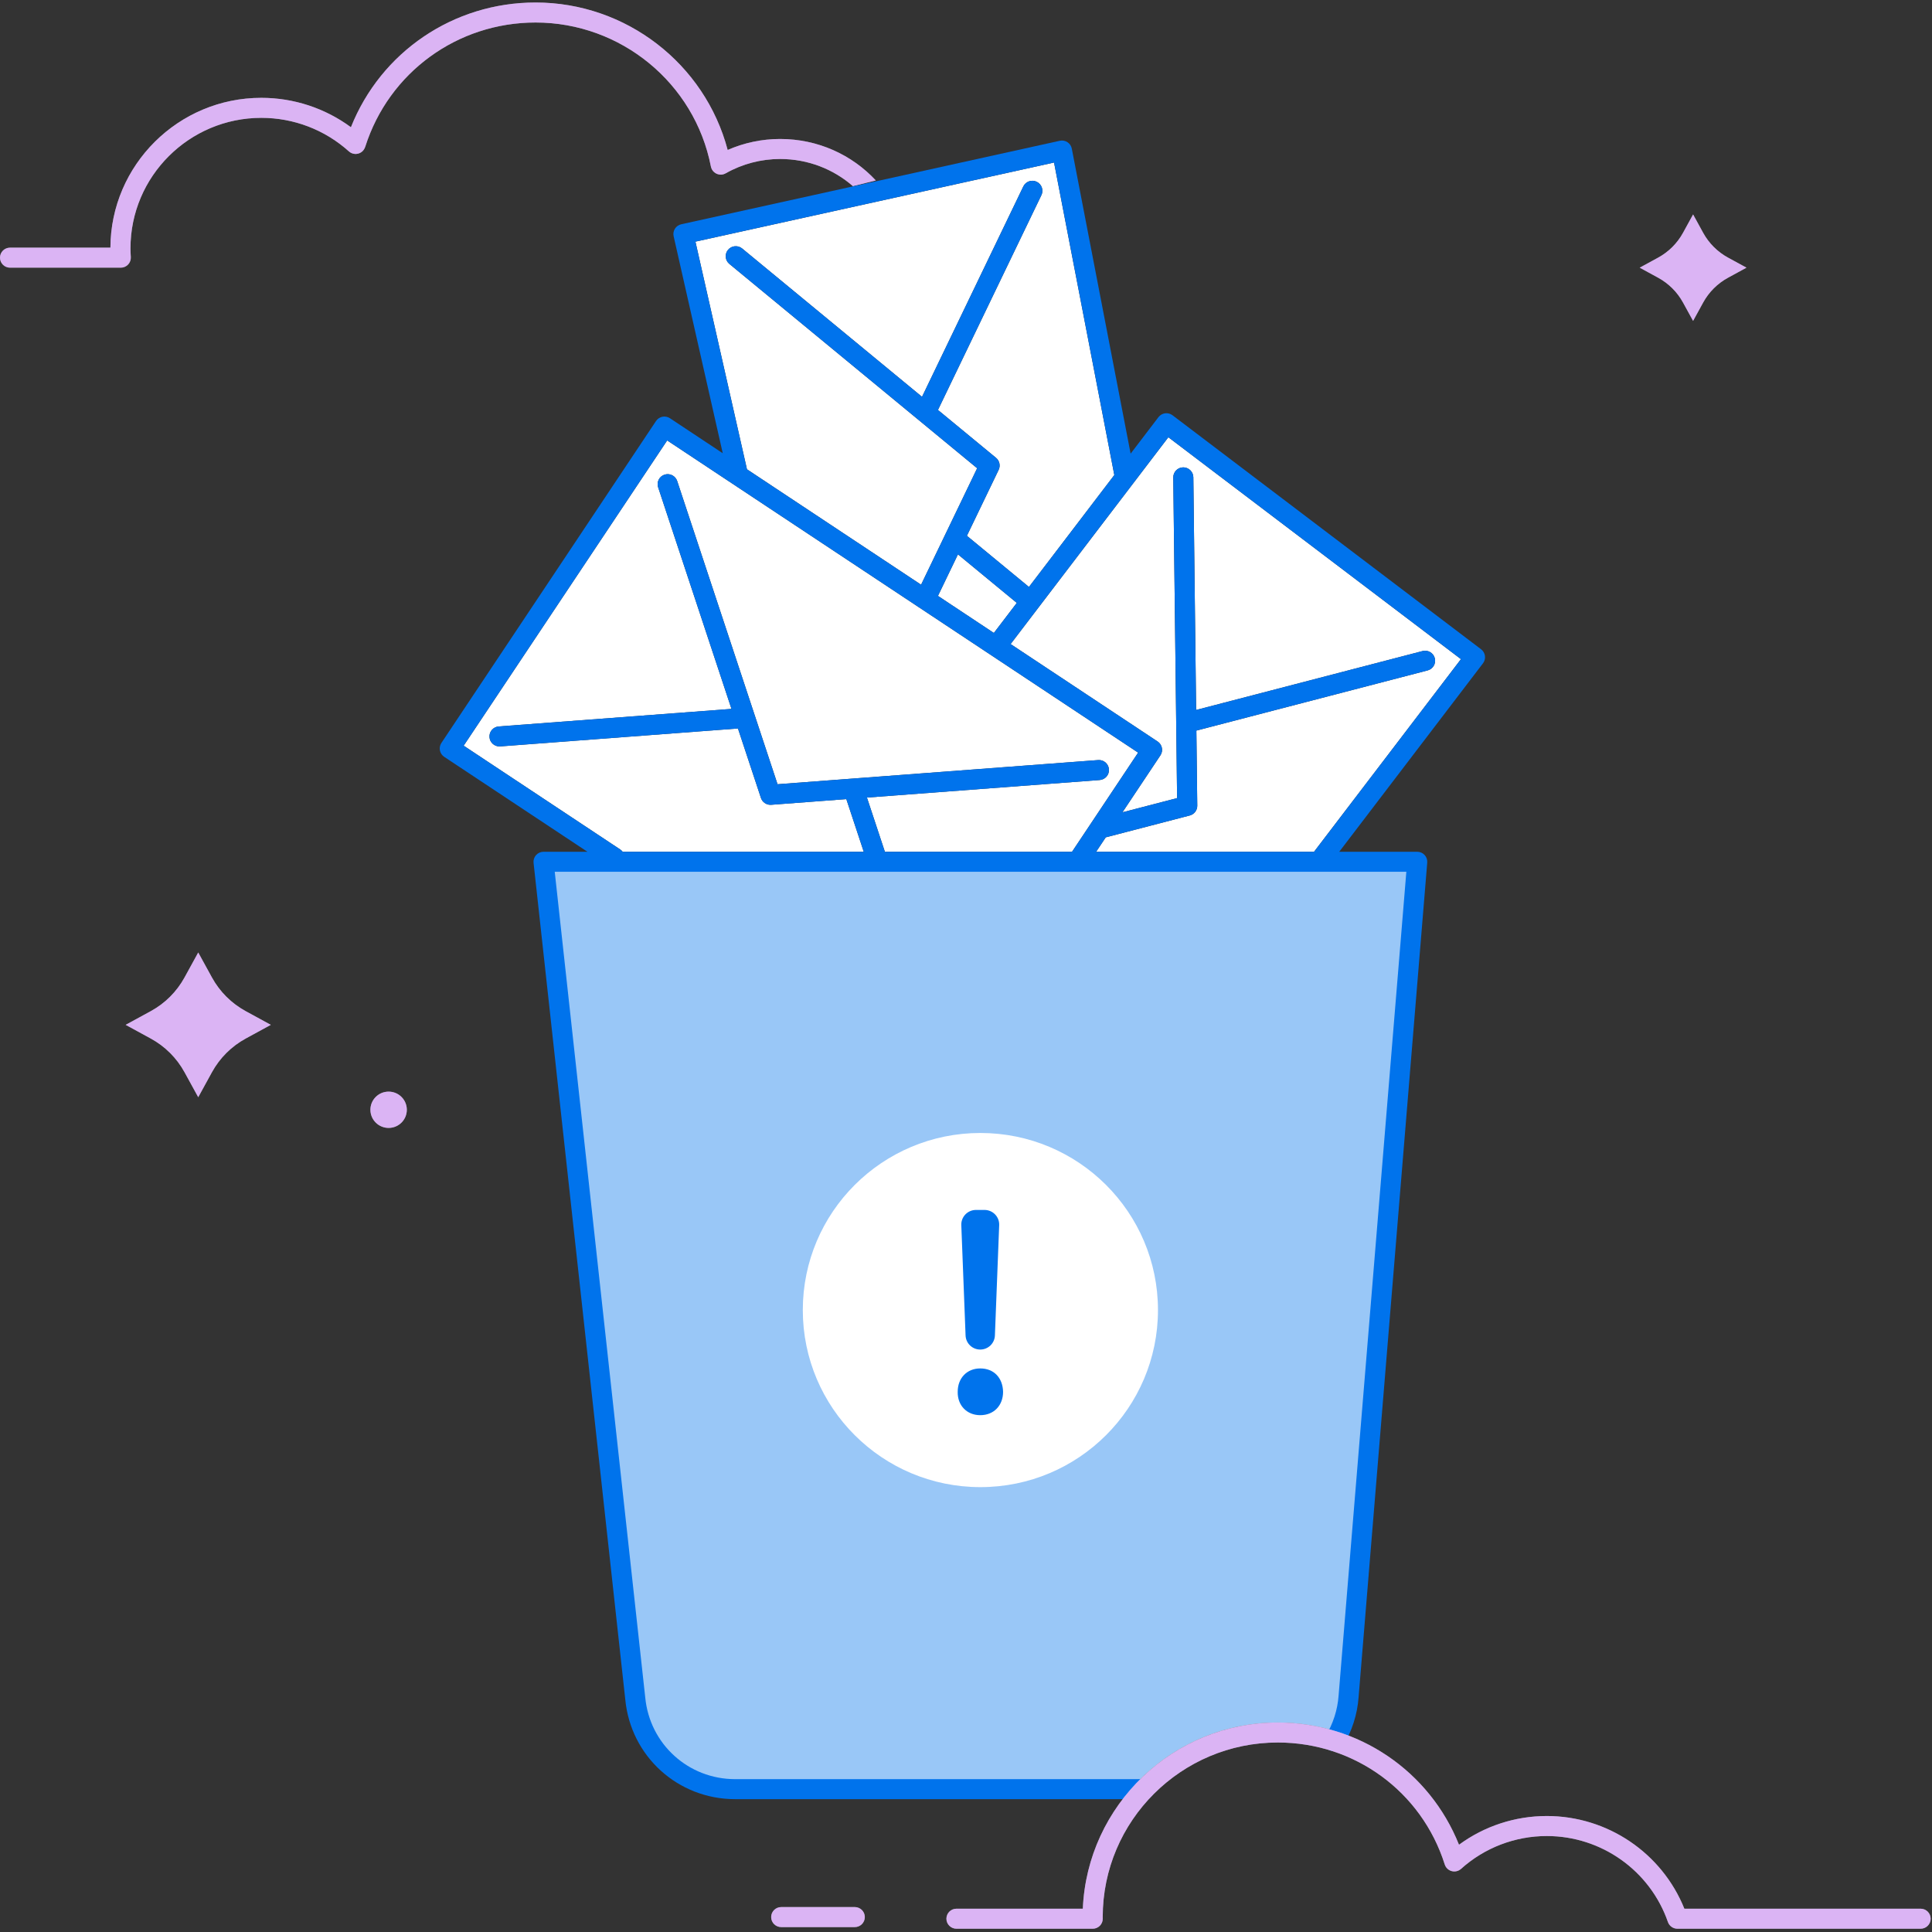
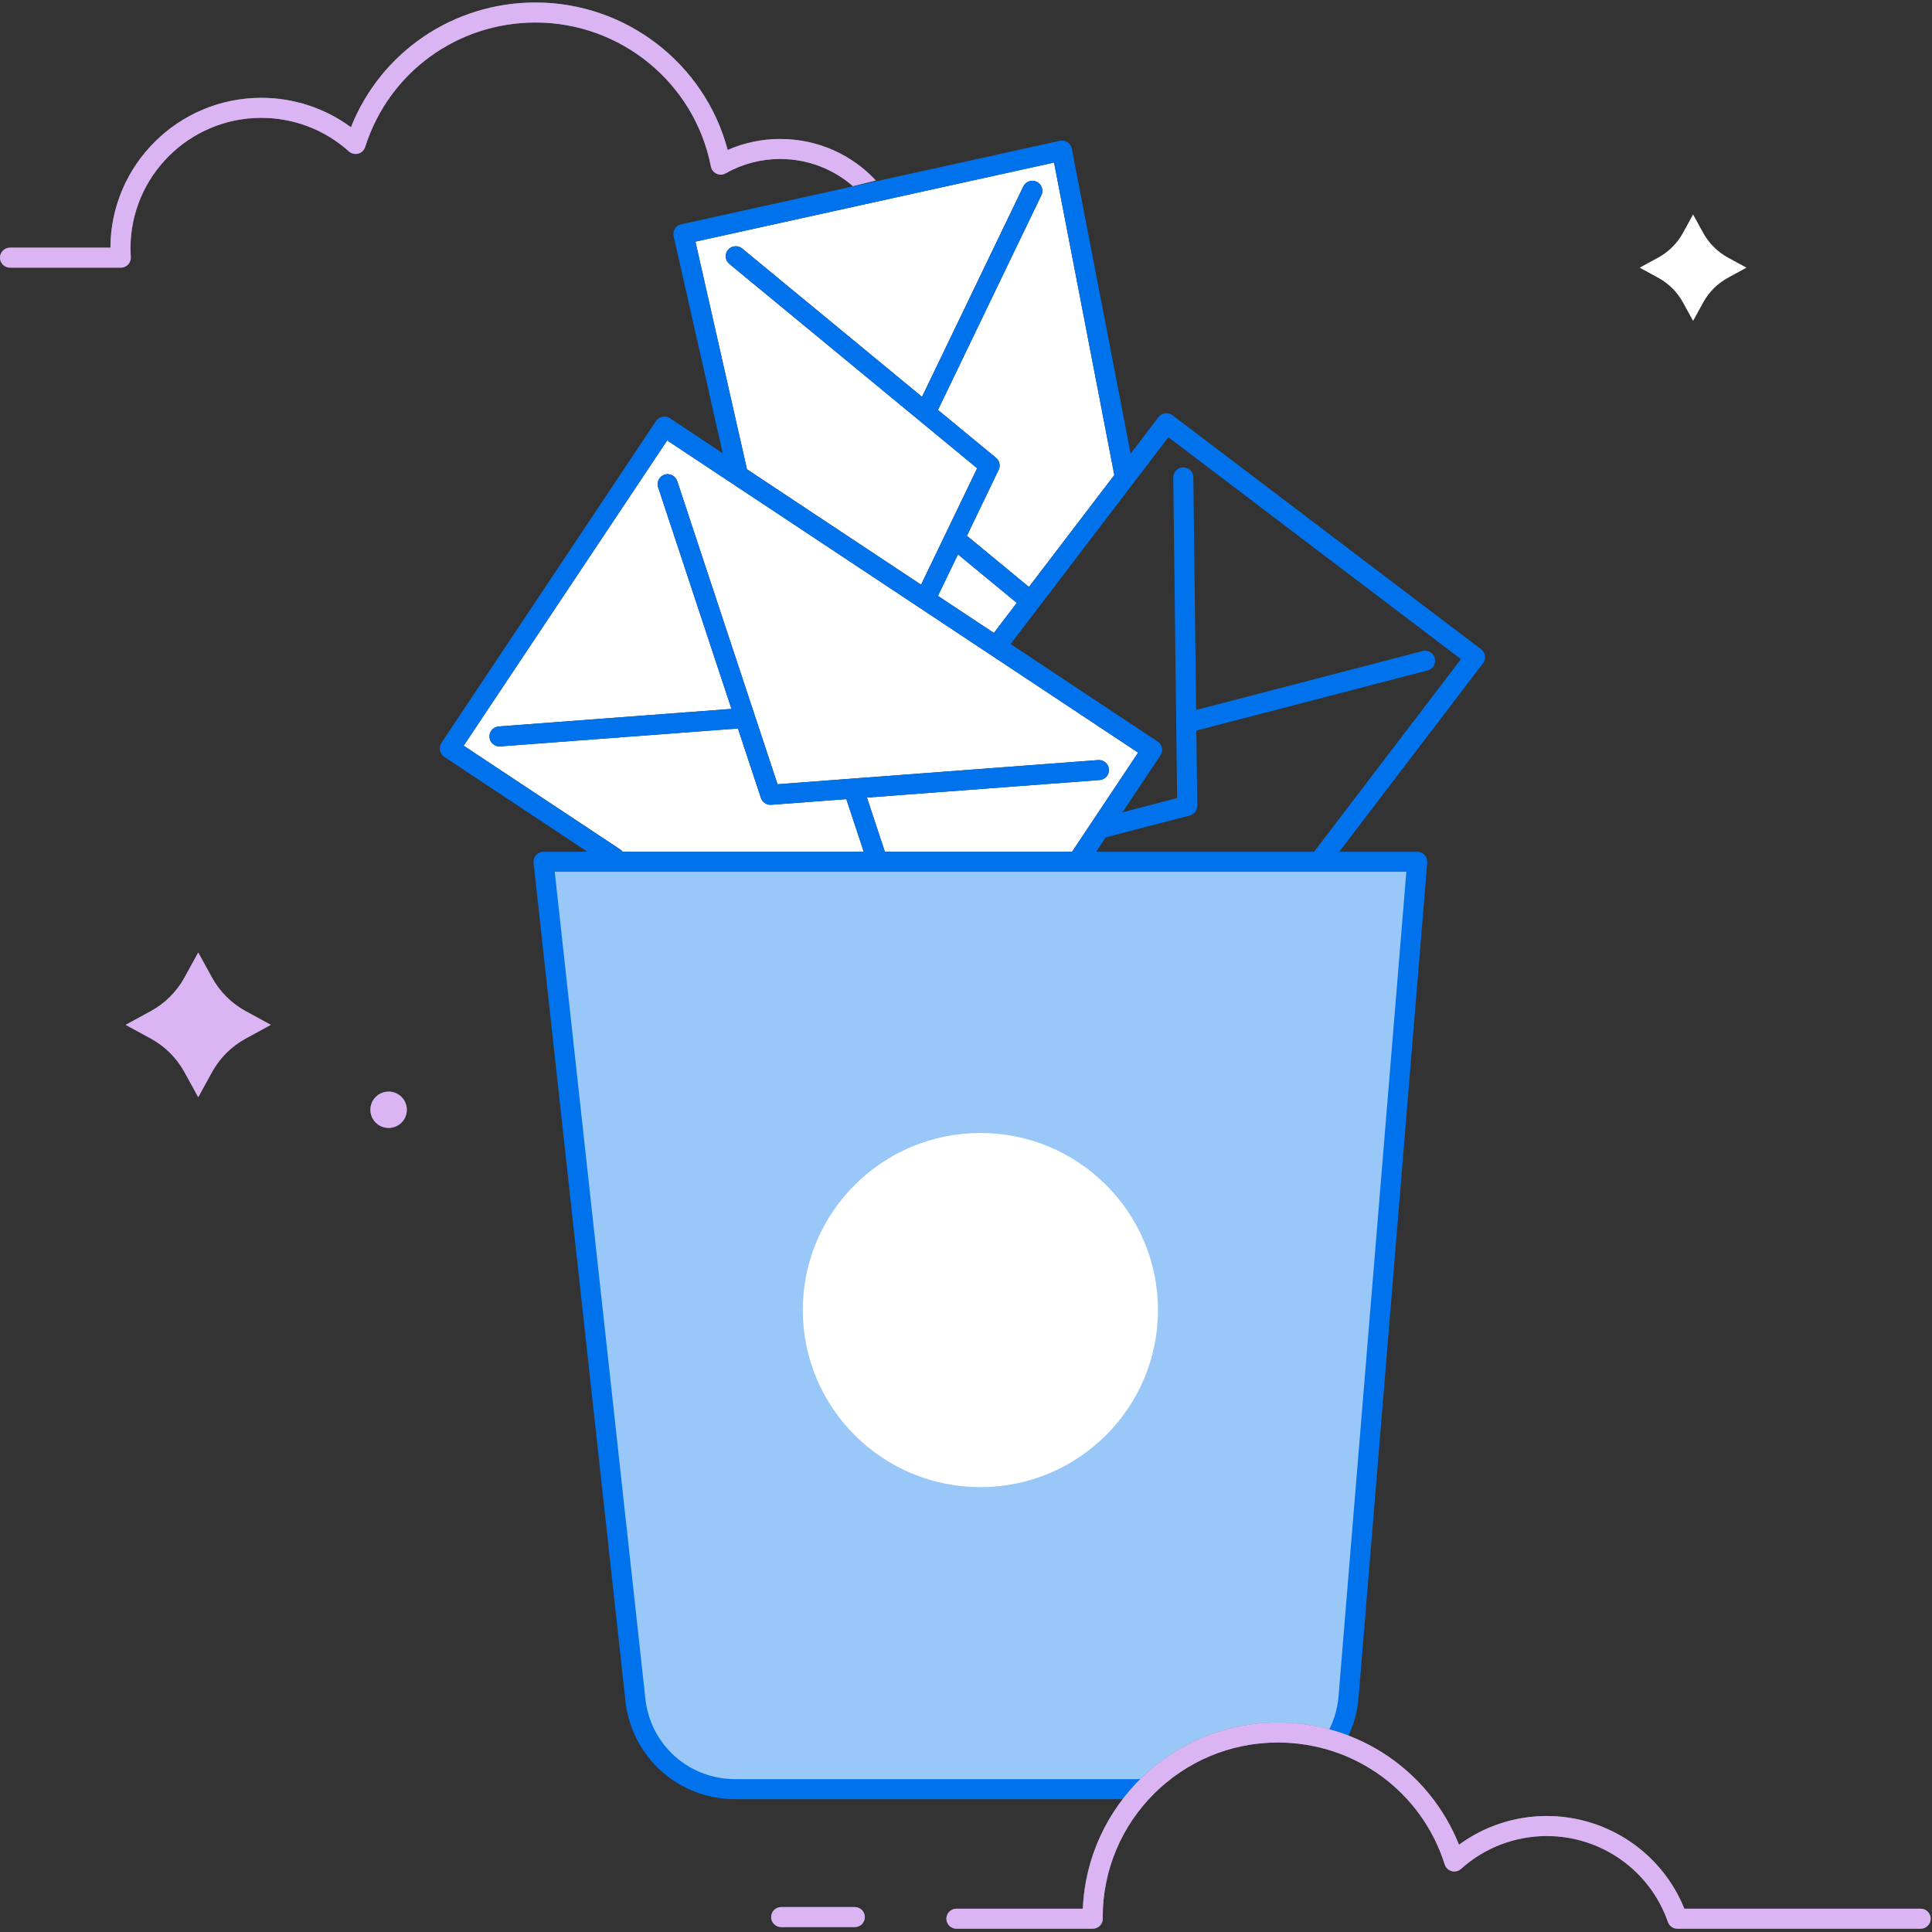
<svg xmlns="http://www.w3.org/2000/svg" width="350px" height="350px" viewBox="0 0 350 350" version="1.1">
  <rect x="0" y="0" width="350" height="350" fill="#333333" stroke="none" />
  <g id="Page-1" stroke="none" stroke-width="1" fill="none" fill-rule="evenodd">
    <g id="Spam">
      <path d="M306.719,38.849 L308.547,42.184 C309.586,44.076 311.146,45.632 313.044,46.668 L316.388,48.491 L313.044,50.315 C311.146,51.35 309.586,52.906 308.547,54.799 L306.719,58.133 L304.89,54.799 C303.851,52.906 302.291,51.35 300.393,50.315 L297.049,48.491 L300.393,46.668 C302.291,45.632 303.851,44.076 304.89,42.184 L306.719,38.849 Z" id="Fill-1" fill="#FFFFFF" />
-       <path d="M306.719,38.849 L308.547,42.184 C309.586,44.076 311.146,45.632 313.044,46.668 L316.388,48.491 L313.044,50.315 C311.146,51.35 309.586,52.906 308.547,54.799 L306.719,58.133 L304.89,54.799 C303.851,52.906 302.291,51.35 300.393,50.315 L297.049,48.491 L300.393,46.668 C302.291,45.632 303.851,44.076 304.89,42.184 L306.719,38.849 Z" id="Fill-1-Copy" fill-opacity="0.4" fill="#A644E5" />
      <path d="M35.912,172.551 L38.399,177.084 C39.81,179.658 41.933,181.774 44.514,183.181 L49.06,185.661 L44.514,188.141 C41.933,189.548 39.81,191.664 38.399,194.237 L35.912,198.771 L33.425,194.237 C32.014,191.664 29.892,189.548 27.311,188.141 L22.765,185.661 L27.311,183.181 C29.892,181.774 32.014,179.658 33.425,177.084 L35.912,172.551 Z" id="Fill-3" fill="#FFFFFF" />
      <path d="M35.912,172.551 L38.399,177.084 C39.81,179.658 41.933,181.774 44.514,183.181 L49.06,185.661 L44.514,188.141 C41.933,189.548 39.81,191.664 38.399,194.237 L35.912,198.771 L33.425,194.237 C32.014,191.664 29.892,189.548 27.311,188.141 L22.765,185.661 L27.311,183.181 C29.892,181.774 32.014,179.658 33.425,177.084 L35.912,172.551 Z" id="Fill-5" fill-opacity="0.4" fill="#A644E5" />
      <path d="M73.7,201.045 C73.7,202.862 72.224,204.334 70.402,204.334 C68.58,204.334 67.103,202.862 67.103,201.045 C67.103,199.229 68.58,197.757 70.402,197.757 C72.224,197.757 73.7,199.229 73.7,201.045" id="Fill-7" fill="#FFFFFF" />
      <path d="M73.7,201.045 C73.7,202.862 72.224,204.334 70.402,204.334 C68.58,204.334 67.103,202.862 67.103,201.045 C67.103,199.229 68.58,197.757 70.402,197.757 C72.224,197.757 73.7,199.229 73.7,201.045" id="Fill-7-Copy" fill-opacity="0.4" fill="#A644E5" />
      <path d="M128.785,30.168 C128.946,30.996 129.67,31.639 130.597,31.639 C130.912,31.639 131.218,31.54 131.492,31.385 C134.48,29.696 137.879,28.803 141.321,28.803 C146.375,28.803 150.992,30.648 154.512,33.726 C155.882,33.384 157.267,33.038 158.661,32.69 C154.346,28.043 148.172,25.177 141.321,25.177 C138.047,25.177 134.807,25.86 131.825,27.167 C127.698,11.553 113.424,0.453 97.021,0.453 C82.123,0.453 68.996,9.429 63.574,23.048 C58.891,19.598 53.219,17.723 47.342,17.723 C32.307,17.723 20.067,29.887 20.002,44.865 L1.818,44.865 C0.814,44.865 0,45.677 0,46.678 C0,47.679 0.814,48.491 1.818,48.491 L21.881,48.491 C22.385,48.491 22.865,48.284 23.209,47.918 C23.552,47.552 23.729,47.06 23.696,46.56 C23.657,45.953 23.638,45.453 23.638,44.986 C23.638,31.952 34.272,21.349 47.342,21.349 C53.212,21.349 58.846,23.506 63.205,27.424 C63.805,27.963 64.708,28.059 65.431,27.586 C65.795,27.348 66.045,26.971 66.177,26.558 C70.466,13.109 82.852,4.079 97.021,4.079 C112.485,4.079 125.843,15.051 128.785,30.168" id="Fill-9" fill="#FFFFFF" />
      <path d="M128.785,30.168 C128.946,30.996 129.67,31.639 130.597,31.639 C130.912,31.639 131.218,31.54 131.492,31.385 C134.48,29.696 137.879,28.803 141.321,28.803 C146.375,28.803 150.992,30.648 154.512,33.726 C155.882,33.384 157.267,33.038 158.661,32.69 C154.346,28.043 148.172,25.177 141.321,25.177 C138.047,25.177 134.807,25.86 131.825,27.167 C127.698,11.553 113.424,0.453 97.021,0.453 C82.123,0.453 68.996,9.429 63.574,23.048 C58.891,19.598 53.219,17.723 47.342,17.723 C32.307,17.723 20.067,29.887 20.002,44.865 L1.818,44.865 C0.814,44.865 0,45.677 0,46.678 C0,47.679 0.814,48.491 1.818,48.491 L21.881,48.491 C22.385,48.491 22.865,48.284 23.209,47.918 C23.552,47.552 23.729,47.06 23.696,46.56 C23.657,45.953 23.638,45.453 23.638,44.986 C23.638,31.952 34.272,21.349 47.342,21.349 C53.212,21.349 58.846,23.506 63.205,27.424 C63.805,27.963 64.708,28.059 65.431,27.586 C65.795,27.348 66.045,26.971 66.177,26.558 C70.466,13.109 82.852,4.079 97.021,4.079 C112.485,4.079 125.843,15.051 128.785,30.168" id="Fill-9" fill-opacity="0.4" fill="#A644E5" />
      <path d="M231.484,312.045 C235.341,312.045 239.075,312.664 242.584,313.811 C243.542,311.816 244.147,309.614 244.314,307.283 L256.746,156.118 L98.467,156.118 L115.084,307.71 C115.971,317.015 123.809,324.123 133.184,324.123 L204.87,324.123 C211.355,316.727 220.88,312.045 231.484,312.045" id="Fill-12" fill="#FFFFFF" />
      <path d="M231.484,312.045 C235.341,312.045 239.075,312.664 242.584,313.811 C243.542,311.816 244.147,309.614 244.314,307.283 L256.746,156.118 L98.467,156.118 L115.084,307.71 C115.971,317.015 123.809,324.123 133.184,324.123 L204.87,324.123 C211.355,316.727 220.88,312.045 231.484,312.045" id="Fill-12-Copy" fill-opacity="0.4" fill="#0073EC" />
      <path d="M209.777,237.328 C209.777,255.045 195.374,269.407 177.607,269.407 C159.839,269.407 145.436,255.045 145.436,237.328 C145.436,219.612 159.839,205.25 177.607,205.25 C195.374,205.25 209.777,219.612 209.777,237.328" id="Fill-14" fill="#FFFFFF" />
-       <path d="M174.923,241.936 L174.149,221.946 C174.09,220.442 175.297,219.192 176.806,219.192 L178.355,219.192 C179.863,219.192 181.07,220.442 181.012,221.946 L180.237,241.936 C180.182,243.359 179.009,244.485 177.581,244.485 C176.151,244.485 174.978,243.359 174.923,241.936 M173.497,252.138 C173.497,249.641 175.185,247.905 177.58,247.905 C180.084,247.905 181.662,249.641 181.717,252.138 C181.717,254.58 180.084,256.372 177.58,256.372 C175.131,256.372 173.443,254.58 173.497,252.138" id="Fill-16" fill="#0073EC" fill-rule="nonzero" />
      <path d="M135.312,84.985 L125.984,43.775 L190.95,29.445 L201.869,86.056 L186.404,106.333 L175.163,97.064 L180.915,85.119 C181.277,84.368 181.079,83.468 180.435,82.937 L169.92,74.267 L188.661,35.347 C189.096,34.444 188.714,33.361 187.809,32.928 C186.903,32.494 185.817,32.875 185.383,33.777 L167.033,71.886 L134.448,45.017 C133.674,44.38 132.527,44.487 131.888,45.259 C131.248,46.031 131.356,47.174 132.13,47.812 L177.022,84.828 L166.863,105.926 L135.316,85.014 C135.313,85.004 135.314,84.994 135.312,84.985" id="Fill-18" fill="#FFFFFF" />
      <polygon id="Fill-20" fill="#FFFFFF" points="169.92 107.952 173.542 100.432 184.201 109.221 180.048 114.666" />
      <path d="M112.374,153.9 L83.998,135.09 L120.866,79.789 L206.184,136.345 L194.21,154.306 L160.305,154.306 L157.056,144.487 L199.219,141.309 C200.22,141.234 200.97,140.363 200.894,139.364 C200.819,138.366 199.949,137.617 198.944,137.694 L140.859,142.072 L122.68,87.143 C122.365,86.192 121.336,85.676 120.383,85.99 C119.429,86.304 118.912,87.328 119.226,88.279 L132.513,128.424 L90.35,131.602 C89.349,131.678 88.598,132.548 88.674,133.547 C88.746,134.499 89.543,135.223 90.485,135.223 C90.531,135.223 90.578,135.222 90.624,135.218 L133.687,131.972 L137.851,144.555 C138.099,145.302 138.798,145.8 139.577,145.8 C139.623,145.8 139.669,145.798 139.715,145.795 L153.32,144.769 L156.476,154.306 L112.799,154.306 C112.681,154.153 112.544,154.012 112.374,153.9" id="Fill-22" fill="#FFFFFF" />
-       <path d="M238.05,154.305 L198.576,154.305 L200.319,151.692 L215.537,147.733 C216.345,147.522 216.906,146.79 216.896,145.957 L216.734,132.353 L258.628,121.452 C259.6,121.199 260.182,120.209 259.929,119.24 C259.675,118.271 258.68,117.691 257.71,117.944 L216.689,128.617 L216.185,86.458 C216.172,85.456 215.335,84.658 214.345,84.666 C213.34,84.678 212.536,85.499 212.548,86.501 L213.243,144.582 L203.341,147.158 L210.219,136.842 C210.774,136.009 210.547,134.883 209.711,134.329 L183.082,116.677 L211.658,79.211 L264.665,119.41 L238.05,154.305 Z" id="Fill-24" fill="#FFFFFF" />
      <path d="M238.05,154.305 L198.576,154.305 L200.319,151.692 L215.537,147.733 C216.345,147.522 216.906,146.79 216.896,145.957 L216.734,132.353 L258.628,121.452 C259.6,121.199 260.182,120.209 259.929,119.24 C259.675,118.271 258.68,117.691 257.71,117.944 L216.689,128.617 L216.185,86.458 C216.172,85.456 215.335,84.658 214.345,84.666 C213.34,84.678 212.536,85.499 212.548,86.501 L213.243,144.582 L203.341,147.158 L210.219,136.842 C210.774,136.009 210.547,134.883 209.711,134.329 L183.082,116.677 L211.658,79.211 L264.665,119.41 L238.05,154.305 Z M112.374,153.899 L83.998,135.09 L120.865,79.789 L206.184,136.345 L194.21,154.305 L160.305,154.305 L157.056,144.487 L199.219,141.309 C200.22,141.234 200.97,140.363 200.895,139.365 C200.819,138.366 199.95,137.617 198.945,137.693 L140.859,142.072 L122.68,87.143 C122.365,86.192 121.336,85.676 120.383,85.99 C119.43,86.303 118.912,87.329 119.226,88.28 L132.512,128.424 L90.35,131.603 C89.348,131.678 88.598,132.549 88.674,133.547 C88.746,134.499 89.543,135.223 90.485,135.223 C90.531,135.223 90.578,135.222 90.624,135.218 L133.686,131.972 L137.851,144.555 C138.098,145.302 138.798,145.8 139.577,145.8 C139.623,145.8 139.669,145.798 139.715,145.795 L153.32,144.769 L156.476,154.305 L112.799,154.305 C112.681,154.153 112.544,154.012 112.374,153.899 Z M169.92,107.952 L173.541,100.432 L184.201,109.221 L180.048,114.666 L169.92,107.952 Z M135.312,84.985 L125.985,43.775 L190.95,29.445 L201.869,86.056 L186.404,106.333 L175.163,97.064 L180.915,85.119 C181.277,84.368 181.079,83.468 180.435,82.937 L169.92,74.267 L188.661,35.347 C189.096,34.444 188.714,33.361 187.809,32.928 C186.903,32.494 185.817,32.875 185.383,33.778 L167.033,71.886 L134.447,45.017 C133.674,44.38 132.527,44.487 131.887,45.259 C131.248,46.031 131.356,47.174 132.13,47.812 L177.021,84.828 L166.863,105.926 L135.315,85.013 C135.314,85.004 135.314,84.995 135.312,84.985 Z M269.015,118.82 C268.95,118.344 268.697,117.913 268.314,117.621 L212.412,75.227 C211.612,74.621 210.472,74.776 209.864,75.573 L204.824,82.182 L194.168,26.93 C194.075,26.449 193.792,26.026 193.382,25.757 C192.971,25.488 192.47,25.396 191.99,25.502 L123.416,40.628 C122.945,40.732 122.533,41.02 122.274,41.427 C122.015,41.834 121.929,42.327 122.035,42.797 L130.933,82.108 L121.365,75.766 C120.527,75.211 119.4,75.439 118.844,76.272 L79.963,134.593 C79.696,134.993 79.6,135.483 79.695,135.954 C79.79,136.426 80.069,136.84 80.47,137.106 L106.417,154.305 L98.467,154.305 C97.95,154.305 97.458,154.524 97.113,154.908 C96.769,155.292 96.604,155.803 96.66,156.316 L113.274,307.881 C114.255,318.175 122.815,325.936 133.184,325.936 L207.309,325.936 C208.313,325.936 209.127,325.125 209.127,324.123 C209.127,323.122 208.313,322.31 207.309,322.31 L133.184,322.31 C124.7,322.31 117.697,315.96 116.891,307.513 L100.495,157.931 L158.985,157.931 C158.987,157.931 158.988,157.932 158.99,157.932 C158.992,157.932 158.994,157.931 158.996,157.931 L195.18,157.931 C195.181,157.931 195.182,157.931 195.183,157.931 C195.184,157.931 195.185,157.931 195.186,157.931 L238.949,157.931 C238.949,157.931 238.95,157.931 238.95,157.931 C238.95,157.931 238.95,157.931 238.95,157.931 L254.772,157.931 L242.5,307.154 C242.315,309.75 241.501,312.289 240.148,314.496 C239.624,315.35 239.894,316.466 240.75,316.988 C241.608,317.511 242.727,317.241 243.25,316.387 C244.906,313.687 245.901,310.584 246.126,307.431 L258.558,156.267 C258.6,155.762 258.427,155.263 258.083,154.89 C257.739,154.517 257.254,154.305 256.746,154.305 L242.618,154.305 L268.66,120.162 C268.952,119.779 269.08,119.296 269.015,118.82 Z" id="Fill-26" fill="#0073EC" fill-rule="nonzero" />
      <path d="M154.854,349.11 L141.521,349.11 C140.517,349.11 139.703,348.298 139.703,347.297 C139.703,346.296 140.517,345.484 141.521,345.484 L154.854,345.484 C155.858,345.484 156.672,346.296 156.672,347.297 C156.672,348.298 155.858,349.11 154.854,349.11" id="Fill-28" fill="#FFFFFF" />
      <path d="M154.854,349.11 L141.521,349.11 C140.517,349.11 139.703,348.298 139.703,347.297 C139.703,346.296 140.517,345.484 141.521,345.484 L154.854,345.484 C155.858,345.484 156.672,346.296 156.672,347.297 C156.672,348.298 155.858,349.11 154.854,349.11" id="Fill-28-Copy" fill-opacity="0.4" fill="#A644E5" />
      <path d="M347.941,349.406 L303.878,349.406 C303.103,349.406 302.413,348.917 302.159,348.187 C298.923,338.872 290.106,332.614 280.219,332.614 C274.469,332.614 268.951,334.727 264.68,338.564 C264.22,338.977 263.582,339.129 262.986,338.967 C262.389,338.805 261.916,338.352 261.729,337.764 C257.545,324.55 245.39,315.672 231.483,315.672 C213.995,315.672 199.768,329.858 199.768,347.297 L199.77,347.39 C199.773,347.452 199.775,347.514 199.775,347.577 C199.78,348.061 199.59,348.526 199.249,348.87 C198.907,349.213 198.443,349.406 197.957,349.406 L173.269,349.406 C172.265,349.406 171.451,348.594 171.451,347.593 C171.451,346.592 172.265,345.78 173.269,345.78 L196.164,345.78 C196.963,327.043 212.499,312.046 231.483,312.046 C246.097,312.046 258.976,320.841 264.311,334.192 C268.904,330.82 274.461,328.988 280.219,328.988 C291.217,328.988 301.071,335.683 305.138,345.78 L347.941,345.78 C348.945,345.78 349.759,346.592 349.759,347.593 C349.759,348.594 348.945,349.406 347.941,349.406" id="Fill-30" fill="#FFFFFF" />
      <path d="M347.941,349.406 L303.878,349.406 C303.103,349.406 302.413,348.917 302.159,348.187 C298.923,338.872 290.106,332.614 280.219,332.614 C274.469,332.614 268.951,334.727 264.68,338.564 C264.22,338.977 263.582,339.129 262.986,338.967 C262.389,338.805 261.916,338.352 261.729,337.764 C257.545,324.55 245.39,315.672 231.483,315.672 C213.995,315.672 199.768,329.858 199.768,347.297 L199.77,347.39 C199.773,347.452 199.775,347.514 199.775,347.577 C199.78,348.061 199.59,348.526 199.249,348.87 C198.907,349.213 198.443,349.406 197.957,349.406 L173.269,349.406 C172.265,349.406 171.451,348.594 171.451,347.593 C171.451,346.592 172.265,345.78 173.269,345.78 L196.164,345.78 C196.963,327.043 212.499,312.046 231.483,312.046 C246.097,312.046 258.976,320.841 264.311,334.192 C268.904,330.82 274.461,328.988 280.219,328.988 C291.217,328.988 301.071,335.683 305.138,345.78 L347.941,345.78 C348.945,345.78 349.759,346.592 349.759,347.593 C349.759,348.594 348.945,349.406 347.941,349.406" id="Fill-32" fill-opacity="0.4" fill="#A644E5" />
    </g>
  </g>
</svg>